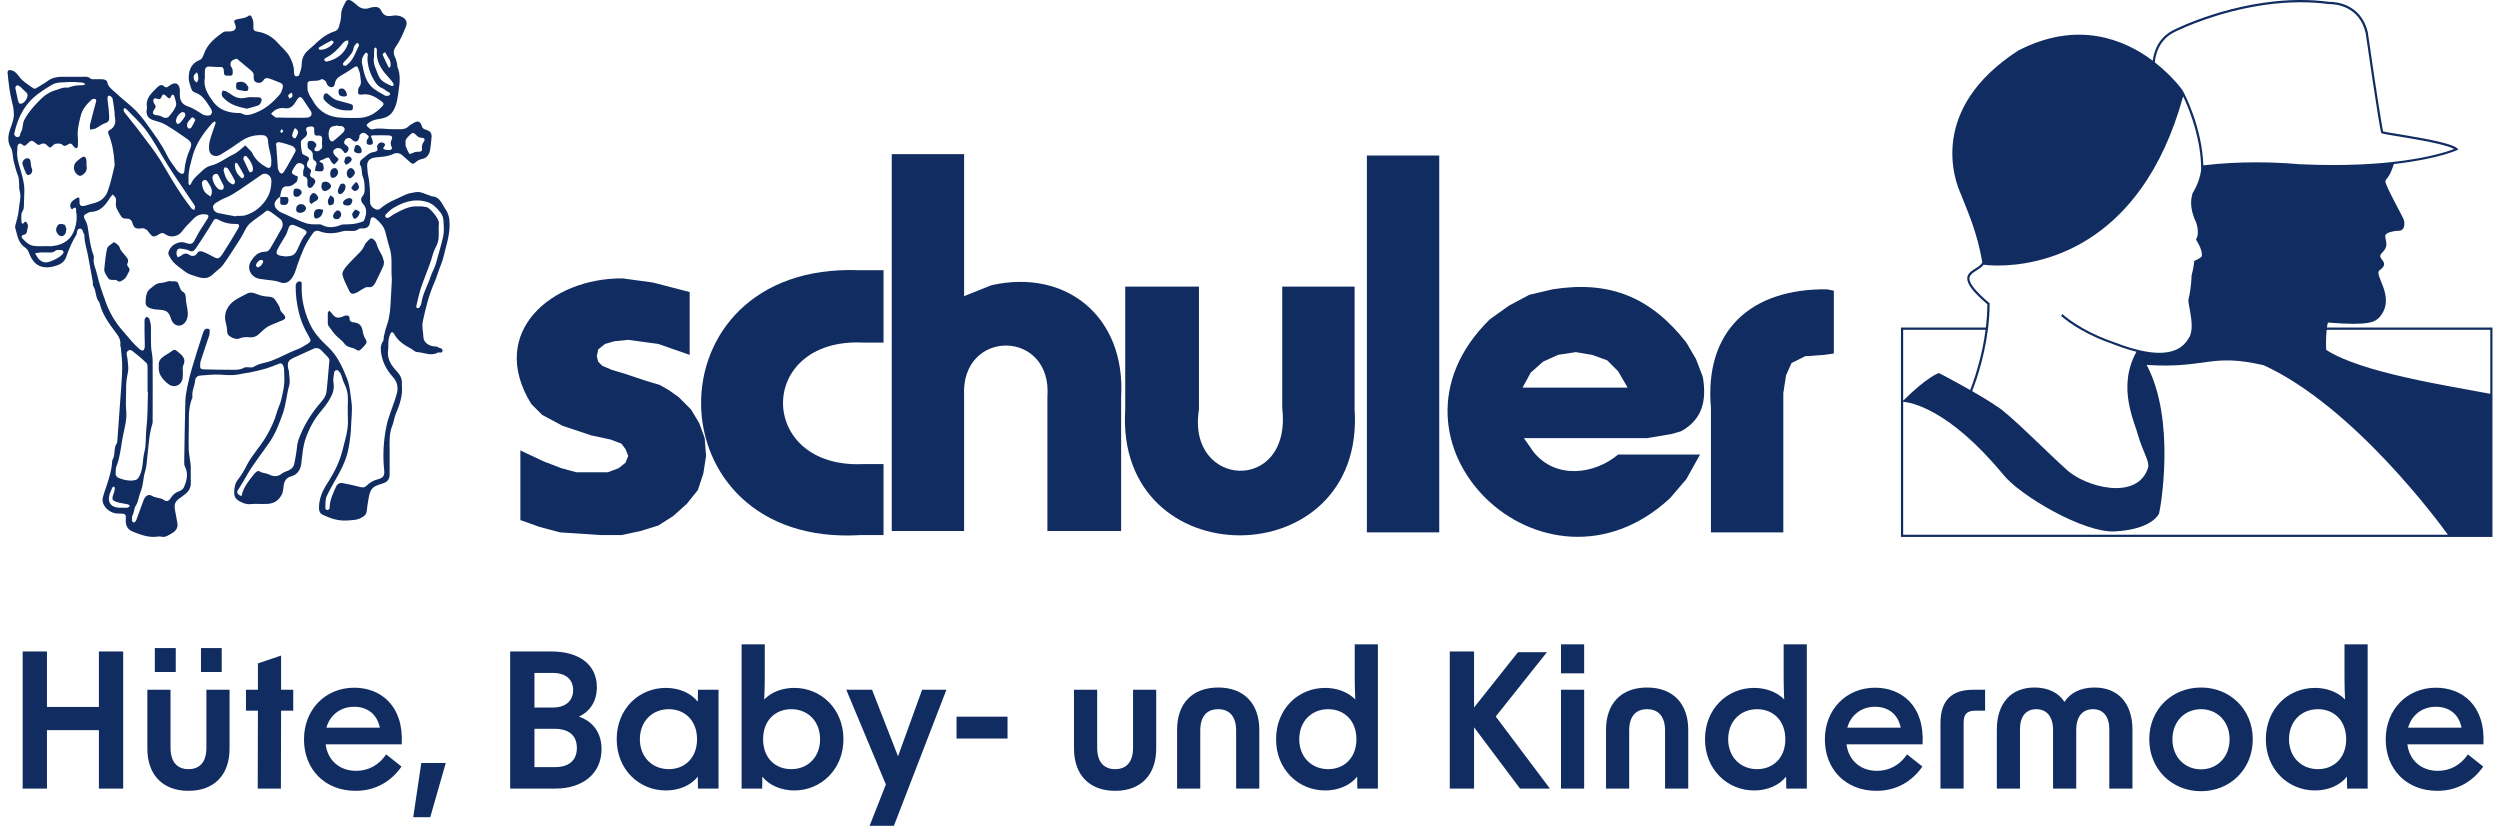
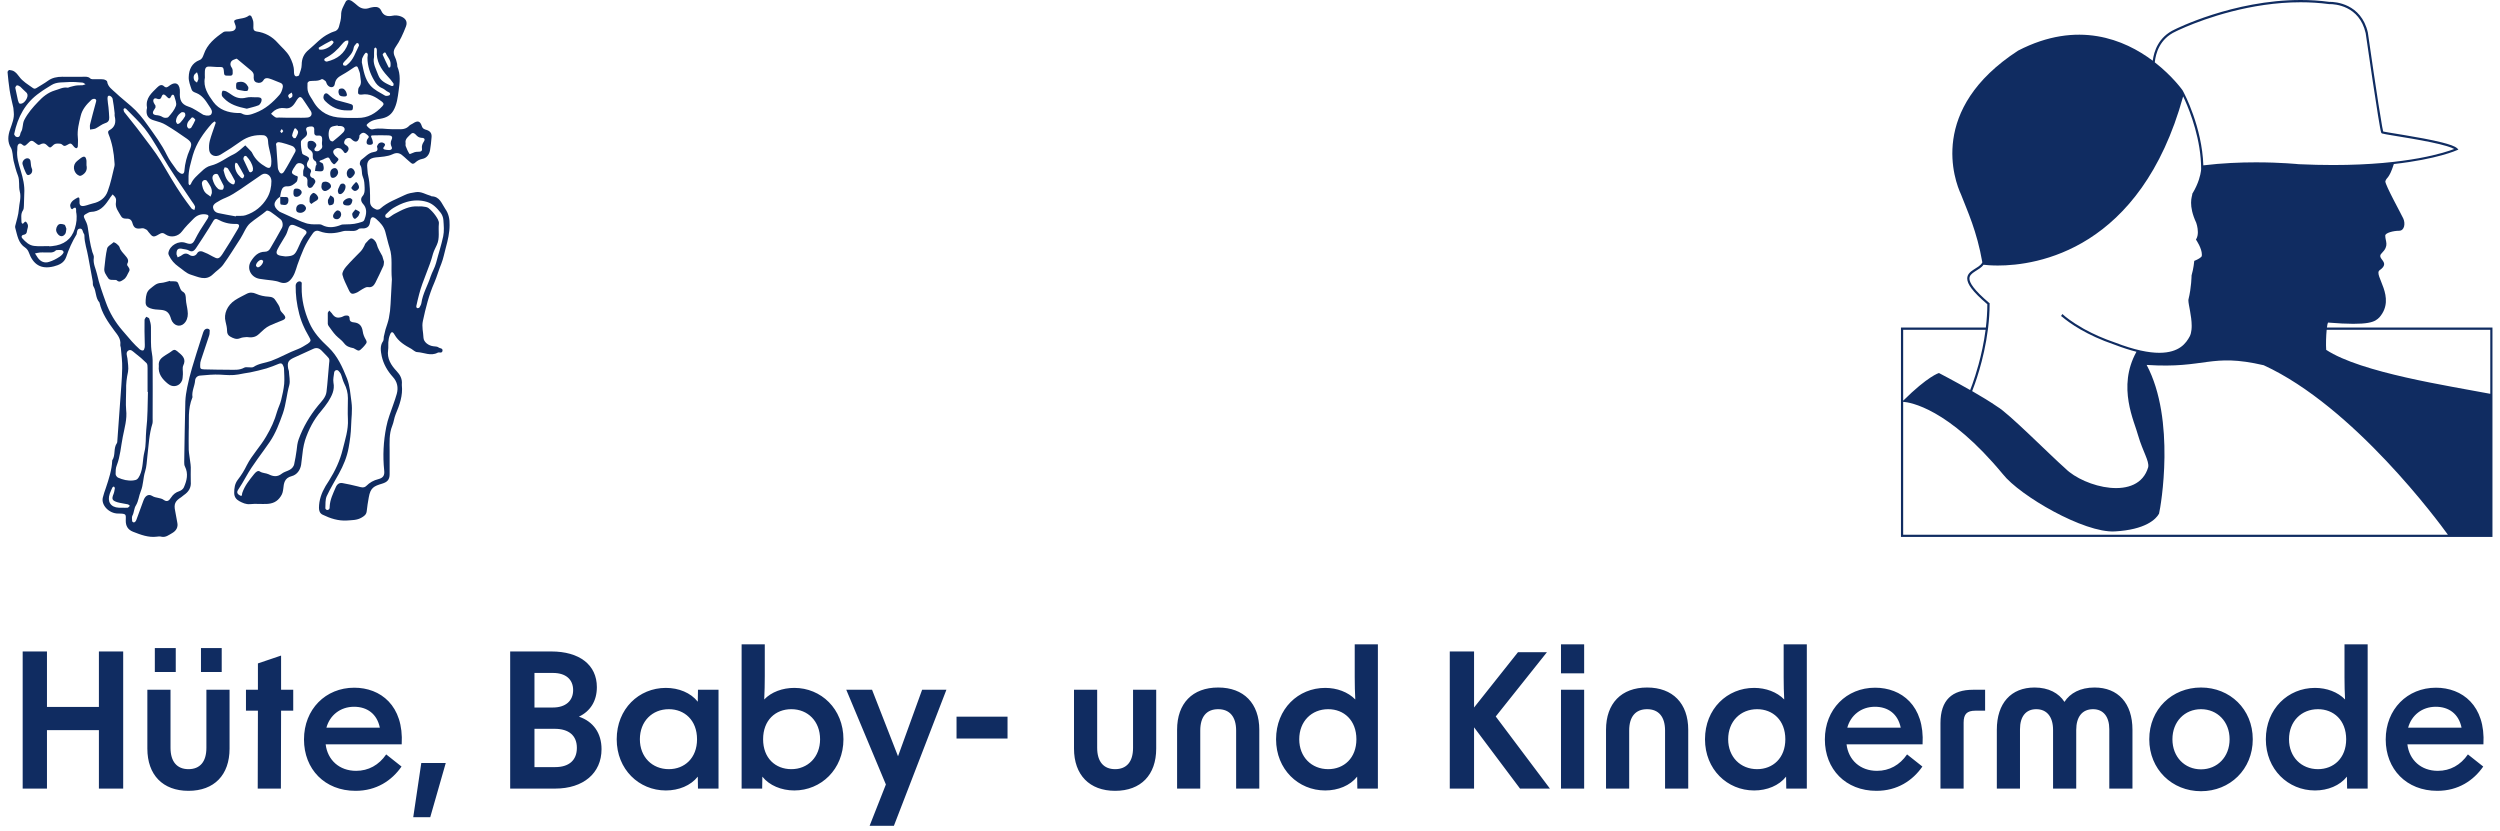
<svg xmlns="http://www.w3.org/2000/svg" width="298" height="99" viewBox="0 0 298 99" fill="none">
  <path d="M22.496 51.401C22.496 52.208 22.473 52.925 22.496 53.619C22.518 54.09 22.63 54.583 22.675 55.053C22.697 55.255 22.742 55.479 22.742 55.703C22.742 56.263 22.72 56.845 22.742 57.405C22.809 58.145 22.473 58.637 21.913 59.018C21.801 59.085 21.712 59.197 21.6 59.265C20.86 59.735 20.703 60.094 20.883 60.922C20.972 61.37 21.04 61.819 21.129 62.267C21.264 62.849 20.995 63.275 20.524 63.544C20.121 63.768 19.74 64.104 19.203 63.969C19.046 63.924 18.866 63.947 18.71 63.969C17.701 64.104 16.783 63.745 15.864 63.387C15.237 63.14 14.991 62.692 14.991 62.087C14.991 61.326 15.148 61.214 14.072 61.214C12.997 61.214 12.034 60.206 12.258 59.309C12.347 58.929 12.482 58.548 12.616 58.167C12.975 57.092 13.333 56.016 13.378 54.874C13.803 54.246 13.49 53.44 13.938 52.813C13.983 52.745 13.983 52.656 13.983 52.589C14.095 51.043 14.207 49.475 14.319 47.929C14.408 46.585 14.543 45.24 14.565 43.896C14.588 43.09 14.476 42.306 14.408 41.499C14.408 41.365 14.319 41.23 14.341 41.096C14.431 40.401 14.005 39.909 13.647 39.438C12.885 38.408 12.146 37.355 11.854 36.055C11.361 35.518 11.496 34.734 11.137 34.129C11.025 33.972 11.093 33.703 11.048 33.502C10.891 32.516 10.667 31.552 10.51 30.589C10.376 29.76 10.062 28.954 10.062 28.08C10.062 27.99 10.04 27.901 9.995 27.856C9.838 27.654 9.883 27.251 9.547 27.251C9.188 27.251 9.188 27.61 9.144 27.856C9.144 27.878 9.144 27.923 9.121 27.946C8.606 28.797 8.203 29.693 7.889 30.634C7.643 31.351 7.015 31.597 6.41 31.754C4.887 32.135 3.946 31.552 3.409 30.029C3.341 29.85 3.184 29.648 3.028 29.536C2.154 28.976 2.064 28.035 1.818 27.162C1.796 27.094 1.796 27.005 1.818 26.915C1.975 26.265 2.199 25.616 2.244 24.966C2.288 24.249 2.557 23.555 2.356 22.815C2.199 22.188 2.378 21.538 2.132 20.911C1.908 20.351 1.773 19.769 1.616 19.164C1.549 18.895 1.549 18.626 1.504 18.357C1.459 18.133 1.437 17.864 1.325 17.663C0.855 16.923 0.944 16.162 1.213 15.4C1.437 14.728 1.728 14.101 1.639 13.361C1.616 13.204 1.616 13.025 1.594 12.868C1.437 12.152 1.258 11.457 1.146 10.74C1.034 10.023 0.967 9.306 0.899 8.59C0.899 8.5 1.056 8.321 1.123 8.343C1.325 8.366 1.549 8.41 1.706 8.522C1.93 8.679 2.109 8.881 2.266 9.105C2.692 9.71 3.341 10.068 3.924 10.494C4.081 10.606 4.193 10.583 4.349 10.494C4.798 10.203 5.268 9.956 5.694 9.643C6.209 9.262 6.791 9.15 7.419 9.15C8.248 9.172 9.099 9.15 9.928 9.15C10.219 9.15 10.51 9.105 10.757 9.351C10.869 9.463 11.115 9.441 11.294 9.441C11.653 9.463 12.011 9.418 12.347 9.463C12.504 9.486 12.773 9.62 12.773 9.732C12.863 10.359 13.378 10.673 13.781 11.054C14.364 11.614 15.013 12.107 15.618 12.645C16.38 13.294 17.007 14.078 17.59 14.907C18.418 16.072 19.27 17.192 19.897 18.492C20.188 19.096 20.614 19.634 20.995 20.172C21.107 20.351 21.264 20.508 21.443 20.62C21.756 20.822 21.958 20.709 21.98 20.351C22.048 19.477 22.272 18.626 22.63 17.82C22.899 17.192 22.854 16.968 22.317 16.565C21.488 15.982 20.636 15.4 19.763 14.885C19.359 14.638 18.889 14.504 18.418 14.37C17.724 14.19 17.41 13.809 17.477 13.115C17.477 13.003 17.545 12.891 17.522 12.801C17.321 11.704 18.082 11.076 18.732 10.427C18.979 10.18 19.27 10.001 19.561 10.292C19.785 10.494 19.942 10.404 20.121 10.27C21.017 9.553 21.488 10.091 21.443 11.009C21.398 11.838 21.555 12.42 22.473 12.712C23.101 12.913 23.638 13.339 24.221 13.675C24.243 13.697 24.265 13.697 24.288 13.697C24.646 13.832 25.072 13.809 25.184 13.608C25.363 13.294 25.206 13.048 25.027 12.779C24.803 12.465 24.624 12.129 24.378 11.838C24.176 11.591 23.93 11.367 23.661 11.211C23.369 11.031 22.944 11.009 22.832 10.651C22.675 10.18 22.473 9.665 22.496 9.194C22.518 8.298 22.854 7.514 23.795 7.156C24.086 7.044 24.176 6.775 24.288 6.484C24.691 5.274 25.632 4.512 26.64 3.818C26.819 3.706 27.111 3.773 27.357 3.751C27.514 3.728 27.693 3.728 27.828 3.661C28.141 3.482 28.186 3.235 27.984 2.787C27.872 2.541 27.872 2.406 28.186 2.317C28.679 2.182 29.239 2.205 29.687 1.846C29.732 1.802 29.933 1.869 29.956 1.936C30.045 2.115 30.135 2.317 30.18 2.518C30.225 2.787 30.202 3.056 30.202 3.325C30.202 3.571 30.314 3.706 30.583 3.751C31.591 3.885 32.443 4.355 33.115 5.117C33.585 5.655 34.167 6.103 34.526 6.753C34.817 7.313 35.041 7.85 35.041 8.5C35.041 8.634 35.041 8.769 35.086 8.903C35.108 8.993 35.221 9.105 35.31 9.105C35.422 9.105 35.624 9.038 35.646 8.97C35.781 8.567 35.96 8.142 35.96 7.738C35.96 6.977 36.229 6.394 36.811 5.924C37.595 5.274 38.267 4.467 39.208 4.019C39.387 3.93 39.589 3.818 39.768 3.773C40.104 3.706 40.306 3.504 40.395 3.213C40.53 2.742 40.664 2.272 40.664 1.802C40.642 1.174 40.956 0.726 41.202 0.211C41.336 -0.058 41.672 -0.058 41.964 0.144C42.21 0.323 42.434 0.502 42.658 0.704C43.084 1.062 43.577 1.129 44.092 0.928C44.249 0.883 44.406 0.861 44.562 0.838C44.943 0.793 45.257 0.883 45.436 1.264C45.705 1.891 46.198 2.003 46.825 1.869C47.116 1.802 47.497 1.846 47.788 1.958C48.304 2.16 48.617 2.541 48.393 3.146C48.057 4.019 47.676 4.871 47.139 5.632C46.825 6.103 46.915 6.461 47.116 6.887C47.228 7.111 47.273 7.38 47.34 7.626C47.363 7.738 47.34 7.85 47.363 7.94C47.766 8.881 47.654 9.867 47.52 10.807C47.408 11.614 47.318 12.443 46.892 13.182C46.534 13.787 46.019 14.033 45.391 14.146C44.831 14.235 44.294 14.325 43.846 14.728C43.689 14.862 43.644 14.93 43.801 15.086C44.002 15.288 44.182 15.49 44.495 15.4C45.234 15.221 45.996 15.4 46.736 15.4C46.959 15.4 47.161 15.4 47.385 15.4C47.9 15.422 48.393 15.422 48.797 14.974C48.909 14.862 49.065 14.818 49.2 14.728C49.76 14.347 50.074 14.392 50.275 15.019C50.387 15.378 50.634 15.422 50.858 15.49C51.328 15.646 51.485 15.938 51.44 16.386C51.395 16.901 51.35 17.416 51.261 17.909C51.171 18.424 50.858 18.85 50.342 18.94C50.006 19.007 49.76 19.141 49.513 19.365C49.334 19.544 49.155 19.589 48.953 19.388C48.684 19.141 48.416 18.94 48.169 18.693C47.744 18.29 47.385 18.088 46.758 18.402C46.175 18.671 45.459 18.693 44.809 18.76C44.025 18.85 43.689 19.209 43.778 19.97C43.823 20.284 43.801 20.62 43.89 20.933C44.114 21.964 44.114 23.017 44.114 24.07C44.114 24.54 44.45 24.809 44.831 24.966C44.966 25.033 45.234 24.966 45.346 24.854C46.198 24.092 47.251 23.734 48.259 23.241C48.662 23.039 49.11 22.972 49.558 22.905C50.208 22.793 50.768 23.196 51.373 23.353C51.395 23.353 51.418 23.398 51.44 23.398C52.426 23.42 52.65 24.271 53.075 24.899C53.479 25.459 53.613 26.131 53.591 26.825C53.591 27.744 53.389 28.618 53.143 29.514C52.964 30.163 52.851 30.813 52.605 31.44C52.291 32.18 52.09 32.964 51.776 33.681C51.126 35.159 50.746 36.683 50.41 38.251C50.253 38.968 50.454 39.573 50.477 40.245C50.499 40.782 51.082 41.208 51.664 41.275C51.866 41.298 52.135 41.298 52.269 41.41C52.426 41.544 52.829 41.477 52.739 41.858C52.65 42.149 52.359 41.947 52.179 42.037C51.35 42.485 50.544 42.014 49.737 41.97C49.491 41.97 49.267 41.723 49.043 41.589C48.259 41.163 47.497 40.715 47.027 39.886C46.803 39.483 46.623 39.505 46.467 39.953C46.355 40.222 46.31 40.514 46.287 40.805C46.265 41.096 46.31 41.41 46.265 41.701C46.108 42.754 46.623 43.538 47.273 44.232C47.699 44.68 47.968 45.173 47.9 45.823C47.9 45.845 47.9 45.868 47.9 45.913C48.035 47.145 47.632 48.265 47.161 49.385C46.982 49.811 46.937 50.326 46.758 50.752C46.355 51.737 46.444 52.768 46.444 53.776C46.444 54.694 46.444 55.613 46.444 56.532C46.444 57.181 46.153 57.472 45.548 57.652C44.585 57.943 44.159 58.122 43.958 59.287C43.846 59.847 43.778 60.407 43.711 60.945C43.666 61.348 43.398 61.527 43.084 61.707C42.546 62.02 41.941 61.998 41.359 62.043C40.328 62.11 39.365 61.796 38.447 61.348C38.133 61.191 38.021 60.9 38.021 60.542C38.021 59.601 38.334 58.749 38.805 57.943C38.939 57.719 39.096 57.495 39.231 57.271C39.947 56.128 40.53 54.896 40.844 53.597C41.135 52.409 41.538 51.245 41.471 49.968C41.426 49.139 41.471 48.287 41.471 47.458C41.471 46.831 41.314 46.249 41.023 45.689C40.844 45.33 40.776 44.927 40.62 44.568C40.552 44.434 40.44 44.3 40.328 44.188C40.149 44.031 39.88 44.143 39.835 44.389C39.791 44.792 39.679 45.218 39.746 45.599C39.925 46.495 39.544 47.19 39.118 47.884C38.872 48.265 38.581 48.623 38.29 48.982C37.394 50.012 36.789 51.2 36.363 52.477C36.251 52.835 36.184 53.194 36.117 53.574C36.027 54.179 35.982 54.806 35.892 55.411C35.781 56.061 35.377 56.599 34.772 56.755C33.899 56.98 33.831 57.607 33.764 58.279C33.719 58.593 33.675 58.861 33.473 59.153C33.047 59.825 32.465 60.049 31.748 60.071C31.098 60.093 30.449 60.026 29.799 60.094C29.306 60.138 28.903 59.937 28.522 59.735C28.164 59.533 27.917 59.242 27.917 58.749C27.917 58.167 27.984 57.652 28.365 57.159C28.768 56.644 29.127 56.061 29.418 55.456C30.045 54.224 31.031 53.238 31.726 52.029C32.286 51.088 32.734 50.124 33.025 49.071C33.159 48.601 33.406 48.153 33.518 47.66C33.675 47.033 33.809 46.406 33.876 45.756C33.921 45.173 33.876 44.568 33.854 43.964C33.854 43.807 33.787 43.65 33.719 43.516C33.63 43.314 33.473 43.269 33.249 43.359C32.756 43.56 32.263 43.762 31.748 43.919C31.121 44.098 30.471 44.255 29.821 44.389C29.351 44.479 28.881 44.524 28.41 44.636C27.693 44.77 26.976 44.703 26.259 44.658C25.453 44.613 24.646 44.703 23.84 44.77C23.526 44.792 23.28 45.039 23.257 45.352C23.213 46.025 22.832 46.63 22.944 47.346C22.339 48.803 22.563 50.169 22.496 51.401ZM33.383 23.443C32.532 24.047 32.51 24.63 33.294 25.212C33.428 25.302 33.585 25.347 33.719 25.414C34.369 25.705 35.041 26.019 35.691 26.31C35.87 26.4 36.072 26.467 36.273 26.534C36.811 26.758 37.371 26.758 37.931 26.736C38.088 26.736 38.267 26.736 38.402 26.825C39.074 27.184 39.746 27.117 40.418 26.893C40.575 26.848 40.709 26.758 40.866 26.758C41.471 26.736 42.076 26.758 42.703 26.579C43.353 26.377 43.375 26.467 43.554 25.84C43.711 25.28 43.689 24.764 43.285 24.316C42.994 24.003 42.972 23.644 43.218 23.375C43.487 23.062 43.465 22.748 43.465 22.39C43.442 21.942 43.442 21.494 43.241 21.046C43.061 20.62 43.218 20.082 42.927 19.657C42.837 19.544 42.927 19.164 43.039 19.074C43.51 18.738 43.913 18.223 44.495 18.133C44.966 18.066 45.078 17.931 44.943 17.506C44.921 17.416 45.011 17.304 45.055 17.215C45.19 16.991 45.503 16.901 45.75 17.058C45.996 17.192 45.884 17.372 45.75 17.528C45.615 17.685 45.705 17.775 45.839 17.82C46.019 17.864 46.22 17.887 46.399 17.887C46.646 17.887 46.78 17.73 46.691 17.528C46.534 17.215 46.534 16.946 46.691 16.61C46.825 16.319 46.691 16.162 46.355 16.139C45.705 16.117 45.055 16.117 44.406 16.139C44.249 16.139 44.182 16.206 44.271 16.386C44.361 16.565 44.428 16.767 44.45 16.968C44.473 17.17 44.338 17.237 44.159 17.259C43.711 17.282 43.621 17.103 43.756 16.655C43.801 16.498 44.137 16.363 43.823 16.117C43.621 15.96 43.465 15.758 43.196 15.848C43.061 15.893 42.949 16.005 42.86 16.117C42.815 16.184 42.86 16.341 42.815 16.43C42.658 16.946 42.367 17.013 41.964 16.655C41.897 16.61 41.852 16.52 41.785 16.498C41.56 16.386 41.202 16.475 41.09 16.744C41 16.923 40.956 17.125 41.224 17.282C41.605 17.506 41.65 17.797 41.381 18.111C41.045 18.492 40.978 17.976 40.776 17.864C40.709 17.82 40.664 17.707 40.597 17.707C40.463 17.663 40.283 17.618 40.149 17.663C39.634 17.864 39.589 18.156 39.97 18.581C40.015 18.648 40.104 18.693 40.149 18.738C40.239 18.85 40.44 18.94 40.283 19.141C40.149 19.298 40.015 19.5 39.835 19.589C39.791 19.612 39.544 19.388 39.455 19.231C39.186 18.693 39.186 18.693 38.693 18.917C38.603 18.962 38.514 19.029 38.402 19.052C38.021 19.164 37.931 19.253 38.402 19.433C38.514 19.477 38.559 19.724 38.581 19.903C38.603 20.105 38.603 20.373 38.312 20.418C38.066 20.441 37.797 20.396 37.55 20.373C37.573 20.172 37.595 19.97 37.64 19.769C37.64 19.724 37.73 19.679 37.73 19.634C37.707 19.5 37.707 19.276 37.618 19.231C37.326 19.074 37.259 18.85 37.282 18.559C37.326 18.245 37.192 18.021 36.946 17.864C36.587 17.64 36.654 17.327 36.677 17.013C36.677 16.946 36.789 16.811 36.856 16.811C37.125 16.744 37.394 16.789 37.595 17.035C37.774 17.237 37.73 17.416 37.573 17.596C37.438 17.73 37.438 17.931 37.595 17.999C37.707 18.044 37.931 18.044 38.021 17.976C38.222 17.82 38.469 17.685 38.402 17.349C38.357 17.147 38.379 16.923 38.402 16.699C38.424 16.341 38.334 16.117 37.909 16.162C37.618 16.206 37.438 16.072 37.461 15.758C37.461 15.646 37.438 15.534 37.461 15.445C37.461 15.086 37.259 15.042 36.901 15.086C36.542 15.131 36.408 15.288 36.542 15.624C36.677 15.982 36.565 16.184 36.318 16.386C36.139 16.543 35.87 16.722 35.87 16.923C35.848 17.372 35.915 17.842 36.027 18.29C36.072 18.424 36.363 18.514 36.542 18.604C36.789 18.738 36.946 18.85 36.744 19.164C36.52 19.5 36.475 19.881 36.946 20.127C37.035 20.172 37.102 20.373 37.08 20.441C36.901 20.822 36.878 21.113 37.371 21.247C37.394 21.247 37.394 21.292 37.416 21.314C37.595 21.471 37.662 21.65 37.505 21.874C37.326 22.098 37.237 22.457 36.856 22.39C36.766 22.367 36.677 22.21 36.654 22.121C36.565 21.718 36.878 21.18 36.206 21.001C36.161 21.001 36.139 20.866 36.139 20.777C36.139 20.553 36.117 20.329 36.206 20.149C36.363 19.813 36.206 19.612 35.96 19.5C35.713 19.388 35.422 19.41 35.243 19.701C35.153 19.836 35.064 19.97 34.974 20.105C34.705 20.553 34.728 20.687 35.176 20.911C35.31 20.978 35.534 20.956 35.489 21.18C35.467 21.359 35.444 21.583 35.333 21.695C35.041 21.964 34.705 22.233 34.257 22.21C33.854 22.188 33.652 22.367 33.54 22.726C33.451 22.995 33.428 23.286 33.361 23.577L33.383 23.443ZM46.713 33.3C46.579 31.911 46.825 30.724 46.444 29.559C46.243 28.931 46.108 28.282 45.929 27.632C45.75 26.982 45.346 26.557 44.876 26.131C44.428 25.728 44.182 25.84 44.114 26.445C44.047 26.937 43.846 27.162 43.375 27.229C43.173 27.251 42.882 27.184 42.748 27.296C42.389 27.61 41.986 27.52 41.583 27.52C41.336 27.52 41.09 27.497 40.866 27.565C39.947 27.834 39.029 27.923 38.088 27.565C37.752 27.43 37.483 27.52 37.259 27.856C36.856 28.416 36.497 28.998 36.206 29.648C35.937 30.298 35.669 30.925 35.444 31.597C35.243 32.224 35.086 32.874 34.593 33.389C34.212 33.793 33.764 33.793 33.339 33.636C33.07 33.524 32.779 33.479 32.487 33.434C31.972 33.367 31.434 33.322 30.919 33.233C29.911 33.053 29.373 32.001 29.911 31.149C30.292 30.544 30.762 30.007 31.569 30.007C31.882 30.007 32.084 29.85 32.218 29.603C32.689 28.797 33.159 27.99 33.608 27.162C33.787 26.825 33.675 26.31 33.428 26.131C33.047 25.84 32.666 25.526 32.263 25.257C32.129 25.168 31.838 25.056 31.77 25.123C31.143 25.66 30.426 26.086 29.821 26.601C29.306 27.049 29.06 27.811 28.657 28.438C27.984 29.469 27.335 30.544 26.618 31.53C26.304 31.978 25.789 32.292 25.386 32.695C24.512 33.546 23.593 32.986 22.742 32.74C22.204 32.583 21.756 32.112 21.264 31.776C20.793 31.44 20.412 31.015 20.166 30.5C20.099 30.387 20.054 30.253 20.076 30.119C20.233 29.245 21.308 28.64 22.137 28.954C22.765 29.178 22.988 29.088 23.257 28.528C23.437 28.17 23.638 27.811 23.84 27.475C24.131 26.982 24.467 26.534 24.758 26.041C24.938 25.728 24.848 25.593 24.512 25.549C23.952 25.481 23.481 25.66 23.101 26.041C22.608 26.534 22.092 27.049 21.689 27.587C21.264 28.17 20.39 28.394 19.74 27.946C19.471 27.744 19.27 27.721 18.956 27.923C18.284 28.326 18.194 28.282 17.701 27.654C17.612 27.542 17.545 27.408 17.433 27.363C17.276 27.273 17.097 27.184 16.94 27.206C16.268 27.318 15.976 27.229 15.797 26.624C15.685 26.198 15.461 26.041 15.058 26.064C14.789 26.064 14.565 26.019 14.431 25.773C14.139 25.235 13.691 24.764 13.826 24.07C13.848 23.913 13.848 23.734 13.781 23.599C13.714 23.443 13.557 23.308 13.423 23.174C13.333 23.308 13.221 23.42 13.131 23.555C13.064 23.667 12.997 23.779 12.907 23.891C12.414 24.63 11.832 25.235 10.846 25.257C10.622 25.257 10.398 25.436 10.174 25.549C9.973 25.66 9.95 25.795 10.062 26.019C10.241 26.377 10.421 26.736 10.465 27.117C10.6 28.102 10.734 29.088 11.003 30.029C11.07 30.253 11.227 30.5 11.182 30.724C11.07 31.44 11.429 32.045 11.563 32.673C11.81 33.815 12.213 34.913 12.616 36.033C13.064 37.288 13.736 38.408 14.61 39.416C14.991 39.841 15.349 40.289 15.73 40.715C16.021 41.029 16.312 41.342 16.649 41.634C16.761 41.723 16.94 41.813 17.074 41.768C17.164 41.746 17.231 41.522 17.253 41.387C17.276 41.208 17.253 41.006 17.253 40.827C17.231 39.931 17.209 39.035 17.231 38.139C17.231 38.004 17.366 37.892 17.433 37.758C17.567 37.825 17.769 37.892 17.791 37.982C17.903 38.318 17.993 38.654 17.993 38.99C18.015 39.774 17.97 40.558 18.015 41.342C18.038 41.88 18.194 42.395 18.194 42.933C18.217 45.24 18.194 47.526 18.194 49.833C18.194 50.057 18.217 50.281 18.172 50.483C17.769 51.76 17.724 53.081 17.567 54.381C17.5 54.986 17.477 55.635 17.298 56.196C17.052 56.957 17.097 57.786 16.783 58.548C16.559 59.085 16.514 59.713 16.223 60.206C15.954 60.609 15.999 61.079 15.775 61.483C15.685 61.639 15.752 61.908 15.752 62.11C15.752 62.177 15.842 62.244 15.909 62.267C15.976 62.289 16.066 62.244 16.111 62.199C16.178 62.132 16.245 62.02 16.268 61.931C16.537 61.169 16.828 60.43 17.097 59.668C17.298 59.108 17.679 58.839 18.127 59.108C18.575 59.399 19.113 59.287 19.538 59.601C19.897 59.847 20.143 59.713 20.39 59.309C20.636 58.929 20.95 58.682 21.375 58.548C21.577 58.481 21.824 58.301 21.913 58.1C22.272 57.293 22.473 56.464 22.048 55.613C21.958 55.456 21.958 55.255 21.958 55.053C22.003 52.656 22.025 50.236 22.092 47.839C22.115 47.279 22.204 46.719 22.317 46.159C22.473 45.375 22.675 44.591 22.899 43.829C23.235 42.687 23.593 41.566 23.952 40.446C24.041 40.178 24.131 39.909 24.221 39.617C24.31 39.304 24.557 39.124 24.803 39.192C25.117 39.281 24.96 39.528 24.982 39.729C24.982 39.819 24.96 39.886 24.938 39.976C24.602 40.962 24.288 41.947 23.952 42.933C23.885 43.112 23.862 43.291 23.862 43.493C23.84 43.964 23.907 44.008 24.355 44.031C25.363 44.053 26.349 44.076 27.357 44.076C27.94 44.076 28.544 44.143 29.105 43.829C29.239 43.739 29.485 43.784 29.665 43.784C29.844 43.784 30.09 43.829 30.225 43.739C30.852 43.314 31.614 43.269 32.308 43.023C33.406 42.619 34.414 42.014 35.512 41.611C35.937 41.454 36.318 41.186 36.699 40.962C36.834 40.872 36.99 40.737 37.013 40.603C37.035 40.491 36.923 40.312 36.856 40.178C36.677 39.819 36.453 39.483 36.296 39.124C35.758 38.027 35.489 36.862 35.333 35.675C35.265 35.137 35.243 34.599 35.243 34.062C35.243 33.748 35.512 33.502 35.758 33.546C36.072 33.614 35.937 33.882 35.96 34.084C35.96 34.129 35.96 34.196 35.96 34.241C35.937 35.697 36.273 37.086 36.856 38.43C37.371 39.64 38.222 40.536 39.163 41.41C40.239 42.44 40.821 43.762 41.359 45.106C41.717 46.025 41.762 46.965 41.897 47.929C42.031 48.915 41.874 49.833 41.852 50.774C41.829 51.648 41.717 52.477 41.56 53.35C41.359 54.493 40.933 55.479 40.395 56.464C39.903 57.36 39.365 58.234 38.939 59.153C38.76 59.578 38.805 60.094 38.782 60.586C38.782 60.654 38.895 60.788 38.984 60.788C39.074 60.81 39.208 60.743 39.253 60.654C39.298 60.586 39.298 60.452 39.298 60.362C39.343 59.533 39.701 58.839 40.015 58.1C40.172 57.719 40.44 57.517 40.821 57.584C41.448 57.697 42.053 57.831 42.681 57.988C43.017 58.077 43.375 58.212 43.666 57.92C44.07 57.517 44.54 57.248 45.1 57.114C45.705 56.957 45.862 56.644 45.795 56.061C45.615 54.336 45.705 52.611 46.041 50.908C46.131 50.438 46.265 49.968 46.422 49.519C46.713 48.646 47.049 47.817 47.296 46.943C47.497 46.204 47.363 45.509 46.825 44.927C46.175 44.21 45.705 43.381 45.503 42.463C45.391 41.903 45.257 41.23 45.66 40.67C45.75 40.536 45.727 40.312 45.75 40.133C45.817 39.841 45.884 39.573 45.951 39.281C46.086 38.833 46.265 38.385 46.355 37.915C46.467 37.355 46.534 36.795 46.556 36.235C46.623 35.204 46.668 34.129 46.713 33.3ZM5.828 29.334V29.357C5.962 29.357 6.097 29.357 6.231 29.334C7.575 29.2 8.516 28.55 8.92 27.251C9.121 26.601 9.211 25.929 9.076 25.257C9.054 25.1 9.188 24.428 8.606 24.944C8.584 24.944 8.472 24.876 8.449 24.832C8.404 24.697 8.337 24.518 8.382 24.384C8.516 23.936 8.92 23.734 9.3 23.532C9.323 23.51 9.457 23.577 9.457 23.622C9.48 23.756 9.48 23.891 9.48 24.025C9.435 24.54 9.704 24.63 10.152 24.518C10.465 24.451 10.757 24.316 11.07 24.249C11.922 24.07 12.571 23.577 12.84 22.793C13.198 21.83 13.4 20.799 13.647 19.791C13.669 19.657 13.669 19.522 13.647 19.388C13.579 18.2 13.378 17.058 12.93 15.96C12.863 15.781 12.863 15.624 13.019 15.534C13.736 15.154 13.848 14.571 13.669 13.832C13.647 13.72 13.669 13.608 13.669 13.518C13.602 12.936 13.535 12.353 13.423 11.771C13.4 11.636 13.198 11.435 13.064 11.412C12.795 11.367 12.818 11.636 12.818 11.816C12.84 12.129 12.885 12.465 12.93 12.779C12.975 13.182 12.997 13.585 13.019 13.989C13.042 14.347 12.907 14.571 12.527 14.683C12.123 14.818 11.787 15.109 11.406 15.31C11.205 15.4 10.958 15.4 10.734 15.445C10.734 15.243 10.689 15.019 10.734 14.84C10.936 13.989 11.182 13.137 11.406 12.286C11.451 12.107 11.563 11.883 11.317 11.793C11.205 11.748 10.981 11.816 10.891 11.905C10.309 12.443 9.793 13.048 9.614 13.832C9.412 14.661 9.188 15.512 9.278 16.386C9.323 16.744 9.278 17.08 9.278 17.439C9.278 17.528 9.188 17.663 9.121 17.663C9.054 17.685 8.92 17.596 8.852 17.528C8.449 17.035 8.449 17.013 7.956 17.304C7.755 17.416 7.62 17.439 7.463 17.282C7.374 17.192 7.239 17.125 7.105 17.125C6.814 17.103 6.545 17.08 6.298 17.349C5.962 17.685 5.94 17.64 5.537 17.259C5.29 17.035 5.044 17.08 4.798 17.215C4.618 17.327 4.506 17.259 4.372 17.147C3.767 16.655 3.745 16.655 3.207 17.192C2.983 17.416 2.871 17.439 2.624 17.215C2.4 17.013 2.154 17.125 2.087 17.416C2.064 17.551 2.064 17.685 2.064 17.82C1.952 18.693 2.221 19.522 2.468 20.329C2.736 21.225 2.96 22.121 2.893 23.084C2.871 23.577 2.871 24.07 2.848 24.54C2.848 24.72 2.826 24.944 2.736 25.078C2.445 25.504 2.557 25.974 2.557 26.422C2.557 26.601 2.669 26.781 2.848 26.557C3.072 26.288 3.14 26.467 3.252 26.646C3.453 26.982 3.229 27.273 3.207 27.587C3.184 27.834 3.05 27.946 2.804 27.99C2.557 28.035 2.512 28.259 2.669 28.416C3.05 28.842 3.476 29.245 4.058 29.312C4.573 29.379 5.201 29.334 5.828 29.334ZM39.231 43.314C39.298 42.821 39.298 42.799 38.962 42.44C38.76 42.216 38.559 42.014 38.334 41.791C38.021 41.477 37.707 41.41 37.326 41.589C36.565 41.947 35.781 42.283 35.019 42.642C34.347 42.955 34.235 43.202 34.347 43.919C34.369 44.031 34.414 44.12 34.436 44.232C34.459 44.792 34.616 45.397 34.481 45.913C34.167 47.01 34.1 48.175 33.719 49.273C33.294 50.46 32.868 51.625 32.151 52.678C31.21 54.067 30.135 55.367 29.328 56.823C29.037 57.36 28.701 57.898 28.365 58.413C28.141 58.772 28.41 58.951 28.612 59.063C28.925 59.22 28.813 58.884 28.881 58.749C29.172 57.898 29.732 57.204 30.292 56.509C30.471 56.285 30.74 56.039 30.964 56.196C31.3 56.419 31.681 56.375 32.017 56.532C32.554 56.8 33.047 56.89 33.585 56.464C34.011 56.128 34.683 56.128 34.974 55.568C35.019 55.501 35.041 55.434 35.064 55.344C35.176 54.784 35.288 54.246 35.355 53.686C35.4 53.238 35.444 52.813 35.601 52.365C36.139 50.886 36.923 49.564 37.909 48.355C38.312 47.862 38.827 47.391 38.917 46.719C39.051 45.621 39.118 44.479 39.231 43.314ZM17.634 46.719C17.612 46.719 17.59 46.719 17.59 46.719C17.59 45.778 17.59 44.815 17.59 43.874C17.59 43.672 17.59 43.381 17.455 43.269C17.029 42.843 16.581 42.463 16.111 42.104C15.887 41.947 15.596 41.544 15.26 41.813C14.968 42.037 15.148 42.418 15.192 42.731C15.237 43.269 15.349 43.829 15.26 44.322C15.103 45.039 15.013 45.756 15.036 46.495C15.036 47.279 14.968 48.086 15.036 48.847C15.17 49.968 14.834 51.043 14.632 52.096C14.408 53.216 14.341 54.381 13.915 55.479C13.781 55.792 13.781 56.173 13.781 56.509C13.781 56.666 13.938 56.867 14.072 56.935C14.632 57.181 15.237 57.338 15.864 57.271C16.335 57.226 16.447 57.092 16.671 56.644C17.074 55.77 16.985 54.806 17.209 53.888C17.433 53.059 17.343 52.141 17.433 51.245C17.612 49.743 17.59 48.22 17.634 46.719ZM24.422 9.262C24.198 10.382 24.803 11.3 25.43 12.152C26.125 13.092 27.178 13.429 28.32 13.473C28.477 13.473 28.657 13.451 28.791 13.518C29.373 13.854 29.866 13.675 30.449 13.451C31.636 13.003 32.51 12.219 33.316 11.3C33.518 11.076 33.63 10.74 33.697 10.449C33.764 10.203 33.697 9.979 33.406 9.867C32.958 9.71 32.532 9.486 32.062 9.351C31.838 9.284 31.569 9.284 31.412 9.553C31.21 9.889 30.874 9.934 30.561 9.822C30.225 9.687 30.225 9.351 30.247 9.06C30.27 8.791 30.157 8.612 29.956 8.433C29.418 7.985 28.881 7.537 28.343 7.089C28.298 7.044 28.208 6.977 28.164 6.999C27.94 7.089 27.671 7.156 27.559 7.335C27.424 7.537 27.424 7.805 27.626 8.074C27.76 8.231 27.738 8.522 27.738 8.746C27.715 9.105 27.402 9.015 27.178 9.015C26.976 9.015 26.73 9.06 26.707 8.724C26.685 8.5 26.685 8.164 26.551 8.052C26.394 7.94 26.08 8.007 25.834 7.985C25.587 7.962 25.341 7.962 25.117 7.94C24.624 7.895 24.467 8.007 24.422 8.455C24.4 8.702 24.422 8.948 24.422 9.262ZM41.583 14.056C41.941 14.056 42.277 14.056 42.636 14.056C43.846 14.078 44.786 13.518 45.571 12.667C45.795 12.443 45.75 12.286 45.481 12.084C44.786 11.569 44.047 11.099 43.106 11.278C43.061 11.278 42.994 11.278 42.949 11.278C42.748 11.278 42.658 11.166 42.681 10.964C42.703 10.785 42.681 10.539 42.793 10.404C43.196 9.934 42.949 9.418 42.927 8.926C42.927 8.657 42.77 8.41 42.703 8.164C42.613 7.85 42.457 7.873 42.233 8.007C41.762 8.321 41.314 8.634 40.821 8.903C40.351 9.172 39.992 9.396 39.903 10.023C39.835 10.494 39.298 10.516 39.007 10.091C38.917 9.956 38.895 9.777 38.805 9.665C38.67 9.553 38.424 9.374 38.334 9.441C37.886 9.71 37.394 9.598 36.923 9.665C36.811 9.687 36.654 9.822 36.654 9.911C36.654 10.292 36.609 10.673 36.744 11.009C36.878 11.412 37.169 11.748 37.371 12.129C38.133 13.429 39.32 13.989 40.776 14.033C41.045 14.056 41.314 14.056 41.583 14.056ZM22.473 21.404C22.473 21.449 22.473 21.65 22.473 21.874C22.473 21.942 22.541 22.009 22.563 22.076C22.63 22.031 22.72 22.009 22.742 21.964C22.989 21.314 23.549 20.889 24.041 20.418C24.333 20.127 24.714 19.836 25.117 19.746C26.147 19.5 26.954 18.805 27.872 18.38C28.141 18.245 28.365 18.066 28.589 17.887C28.813 17.707 29.015 17.506 29.239 17.327C29.463 17.551 29.687 17.797 29.911 18.021C29.978 18.088 30.045 18.178 30.09 18.29C30.449 19.029 31.031 19.522 31.703 19.903C32.106 20.127 32.286 20.015 32.331 19.567C32.443 18.604 31.972 17.73 31.95 16.789C31.95 16.543 31.793 16.139 31.367 16.117C30.404 16.05 29.53 16.274 28.724 16.834C27.94 17.394 27.133 17.931 26.304 18.424C25.699 18.805 25.027 18.536 24.938 17.909C24.893 17.551 24.915 17.147 25.005 16.789C25.184 16.117 25.43 15.49 25.654 14.818C25.677 14.75 25.722 14.661 25.699 14.594C25.699 14.549 25.587 14.459 25.565 14.482C25.453 14.549 25.341 14.638 25.251 14.728C24.265 15.848 23.414 17.035 22.988 18.492C22.765 19.388 22.428 20.261 22.473 21.404ZM28.119 25.795C28.119 25.773 28.119 25.75 28.141 25.728C28.522 25.705 28.925 25.773 29.261 25.66C30.381 25.302 31.255 24.585 31.838 23.599C32.196 22.995 32.353 22.3 32.353 21.583C32.353 20.911 31.703 20.485 31.188 20.822C30.337 21.382 29.53 21.986 28.679 22.547C28.096 22.927 27.514 23.331 26.887 23.577C26.483 23.734 26.125 23.936 25.767 24.16C25.52 24.316 25.341 24.518 25.408 24.809C25.475 25.123 25.699 25.324 25.991 25.392C26.707 25.549 27.402 25.66 28.119 25.795ZM21.04 30.32C21.062 30.387 21.129 30.522 21.174 30.679C21.308 30.611 21.443 30.567 21.555 30.5C21.868 30.276 22.137 30.074 22.585 30.387C22.832 30.567 23.28 30.589 23.504 30.186C23.661 29.917 23.93 29.917 24.131 29.984C24.557 30.141 24.96 30.343 25.341 30.567C25.923 30.88 26.08 30.925 26.506 30.298C27.155 29.312 27.76 28.304 28.365 27.273C28.612 26.848 28.522 26.669 28.052 26.691C27.29 26.713 26.595 26.512 25.946 26.153C25.744 26.041 25.587 26.086 25.453 26.288C25.274 26.579 25.094 26.893 24.915 27.184C24.4 27.99 23.885 28.819 23.347 29.603C23.168 29.85 22.944 30.096 22.541 29.872C22.317 29.738 22.025 29.715 21.779 29.671C21.241 29.536 21.017 29.715 21.04 30.32ZM49.872 24.608C50.006 24.608 50.163 24.585 50.32 24.608C50.566 24.652 50.88 24.652 51.059 24.787C51.373 25.033 51.664 25.347 51.888 25.66C52.09 25.952 52.359 26.333 52.314 26.669C52.224 27.52 52.448 28.394 52.067 29.2C51.91 29.536 51.731 29.872 51.619 30.231C51.194 31.889 50.387 33.412 49.962 35.07C49.849 35.54 49.715 36.011 49.625 36.481C49.603 36.571 49.67 36.727 49.737 36.727C49.805 36.75 49.962 36.705 50.006 36.638C50.096 36.481 50.208 36.302 50.23 36.123C50.387 35.002 50.992 34.017 51.328 32.964C51.507 32.426 51.821 31.933 51.978 31.351C52.247 30.298 52.605 29.245 52.829 28.17C52.964 27.542 52.896 26.87 52.851 26.221C52.829 25.907 52.695 25.571 52.515 25.347C52.09 24.809 51.619 24.294 50.902 24.07C50.096 23.823 49.267 23.846 48.483 24.07C47.923 24.227 47.385 24.495 46.892 24.787C46.556 24.988 46.265 25.28 45.974 25.571C45.907 25.638 45.907 25.84 45.974 25.907C46.041 25.974 46.22 25.997 46.31 25.952C46.579 25.817 46.78 25.616 47.049 25.481C47.945 25.011 48.797 24.518 49.872 24.608ZM14.879 12.891C14.812 12.936 14.722 12.98 14.722 13.003C14.744 13.115 14.744 13.272 14.812 13.361C15.484 14.235 16.201 15.064 16.85 15.96C17.634 17.013 18.463 18.044 19.158 19.164C19.987 20.553 20.771 21.942 21.689 23.286C22.048 23.823 22.451 24.339 22.832 24.854C22.899 24.944 23.056 24.966 23.168 25.033C23.19 24.876 23.302 24.697 23.235 24.585C23.145 24.361 22.989 24.182 22.854 23.98C21.936 22.591 20.972 21.225 20.076 19.813C19.135 18.312 18.329 16.722 17.253 15.333C16.604 14.504 15.82 13.787 15.103 13.048C15.08 12.98 14.968 12.936 14.879 12.891ZM34.033 30.567C34.952 30.522 35.131 30.41 35.489 29.648C35.758 29.066 35.982 28.461 36.408 27.968C36.654 27.699 36.52 27.52 36.296 27.386C35.937 27.206 35.579 27.049 35.198 26.893C34.705 26.691 34.504 26.803 34.347 27.318C34.257 27.587 34.167 27.878 34.011 28.125C33.719 28.64 33.383 29.133 33.115 29.648C32.823 30.186 32.958 30.41 33.54 30.5C33.764 30.544 33.944 30.544 34.033 30.567ZM1.684 16.005C1.728 16.072 1.796 16.251 1.908 16.296C2.087 16.386 2.288 16.363 2.378 16.139C2.423 16.027 2.423 15.87 2.49 15.758C2.781 15.31 2.647 14.795 2.893 14.302C3.319 13.473 3.924 12.779 4.551 12.129C5.089 11.547 5.716 11.031 6.523 10.785C7.038 10.651 7.486 10.359 8.046 10.449C8.136 10.471 8.248 10.382 8.36 10.359C8.651 10.292 8.92 10.203 9.211 10.18C9.412 10.158 9.636 10.18 9.861 10.158C9.973 10.135 10.085 10.068 10.197 10.046C10.062 9.979 9.95 9.844 9.816 9.844C9.3 9.799 8.785 9.755 8.27 9.777C7.553 9.844 6.791 9.732 6.142 10.135C5.671 10.427 5.178 10.718 4.73 11.054C3.028 12.241 2.109 13.921 1.684 16.005ZM34.817 14.033C34.929 14.033 35.041 14.033 35.131 14.033C35.646 14.033 36.161 14.056 36.654 14.011C37.125 13.966 37.282 13.563 37.013 13.182C36.789 12.846 36.565 12.51 36.341 12.174C35.892 11.479 35.758 11.255 35.221 12.174C35.198 12.196 35.198 12.219 35.176 12.241C34.884 12.712 34.504 13.003 33.921 12.891C33.473 12.824 33.07 12.936 32.711 13.182C32.554 13.294 32.443 13.429 32.308 13.563C32.487 13.72 32.644 13.877 32.846 13.989C32.958 14.056 33.115 14.011 33.249 14.011C33.787 14.033 34.302 14.033 34.817 14.033ZM32.935 17.416C33.003 18.268 33.047 19.119 33.115 19.97C33.115 20.105 33.159 20.239 33.227 20.351C33.383 20.732 33.63 20.799 33.854 20.463C34.324 19.724 34.728 18.94 35.153 18.178C35.333 17.887 35.198 17.685 34.974 17.483C34.817 17.349 33.473 16.946 33.249 16.946C32.935 16.946 32.846 17.147 32.935 17.416ZM18.53 12.577C18.53 12.712 18.553 12.779 18.53 12.824C18.463 12.958 18.351 13.092 18.284 13.227C18.149 13.496 18.262 13.675 18.575 13.72C18.866 13.742 19.135 13.787 19.404 13.966C19.561 14.078 19.964 14.078 20.076 13.944C20.435 13.541 20.793 13.115 20.972 12.622C21.084 12.286 20.883 11.86 20.771 11.457C20.703 11.233 20.502 11.233 20.412 11.457C20.255 11.816 20.121 11.771 19.897 11.547C19.852 11.479 19.785 11.435 19.718 11.367C19.516 11.188 19.359 11.255 19.292 11.457C19.18 11.793 19.046 11.905 18.665 11.748C18.351 11.636 18.172 11.905 18.329 12.241C18.396 12.398 18.486 12.51 18.53 12.577ZM43.129 7.425C43.33 8.366 43.465 9.418 44.159 10.203C44.607 10.718 45.279 11.031 45.884 11.39C46.019 11.479 46.422 11.412 46.467 11.3C46.601 11.031 46.265 10.987 46.108 10.875C45.929 10.74 45.772 10.606 45.571 10.516C45.123 10.337 44.831 10.001 44.607 9.598C44.114 8.769 43.801 7.873 43.801 6.887C43.801 6.685 43.958 6.349 43.644 6.282C43.554 6.26 43.33 6.596 43.241 6.82C43.129 6.977 43.151 7.178 43.129 7.425ZM48.349 17.08C48.349 17.237 48.326 17.327 48.349 17.394C48.483 17.73 48.617 18.066 48.819 18.357C48.841 18.402 49.222 18.2 49.446 18.133C49.603 18.088 49.76 18.088 49.917 18.088C50.185 18.088 50.342 17.999 50.297 17.707C50.253 17.394 50.342 17.147 50.522 16.879C50.701 16.61 50.611 16.43 50.253 16.43C49.939 16.408 49.76 16.274 49.581 16.072C49.446 15.915 49.222 15.758 49.021 15.938C48.684 16.274 48.236 16.565 48.349 17.08ZM5.402 30.096C5.156 30.096 4.954 30.074 4.775 30.096C4.573 30.119 4.372 30.163 4.17 30.208C4.282 30.387 4.394 30.567 4.506 30.724C4.842 31.194 5.313 31.396 5.85 31.216C6.298 31.082 6.724 30.858 7.127 30.589C7.329 30.455 7.62 30.163 7.575 30.029C7.508 29.738 7.127 29.805 6.881 29.805C6.814 29.805 6.702 29.805 6.657 29.85C6.276 30.231 5.783 30.051 5.402 30.096ZM44.585 6.797C44.406 7.581 44.831 8.231 45.078 8.926C45.346 9.687 46.041 9.956 46.668 10.247C46.713 10.27 46.87 10.247 46.892 10.203C46.915 10.113 46.937 10.001 46.892 9.934C46.668 9.62 46.444 9.329 46.175 9.06C45.391 8.209 44.831 7.268 44.921 6.058C44.921 5.968 44.921 5.879 44.898 5.812C44.876 5.744 44.786 5.7 44.742 5.655C44.697 5.7 44.607 5.767 44.607 5.812C44.585 6.125 44.585 6.461 44.585 6.797ZM40.261 15.019C40.261 14.997 40.261 14.974 40.239 14.952C39.97 15.019 39.634 15.019 39.432 15.176C39.096 15.467 39.096 16.408 39.365 16.744C39.432 16.811 39.611 16.879 39.679 16.856C40.104 16.498 40.552 16.162 40.933 15.758C41.247 15.4 41.045 15.042 40.575 15.019C40.463 15.019 40.351 15.019 40.261 15.019ZM38.85 7.335C38.939 7.335 38.962 7.335 38.984 7.335C40.194 7.044 41.068 6.394 41.493 5.184C41.538 5.072 41.516 4.938 41.516 4.826C41.404 4.848 41.247 4.826 41.157 4.893C41.023 4.983 40.911 5.095 40.799 5.229C40.239 5.924 39.589 6.529 38.782 6.932C38.715 6.954 38.626 7.111 38.648 7.178C38.693 7.245 38.805 7.29 38.85 7.335ZM1.818 10.449C1.93 10.987 2.02 11.457 2.132 11.928C2.176 12.084 2.244 12.331 2.356 12.353C2.512 12.398 2.736 12.308 2.848 12.196C3.028 12.04 3.162 11.838 3.229 11.636C3.319 11.412 3.319 11.166 3.095 10.987C2.848 10.785 2.647 10.539 2.423 10.337C2.311 10.247 2.132 10.158 2.02 10.18C1.908 10.18 1.863 10.382 1.818 10.449ZM14.565 60.519C14.789 60.519 14.991 60.542 15.215 60.519C15.304 60.497 15.394 60.385 15.484 60.295C15.394 60.228 15.327 60.138 15.237 60.116C14.834 60.026 14.386 59.981 14.005 59.87C13.355 59.668 13.288 59.489 13.535 58.884C13.624 58.66 13.647 58.436 13.691 58.189C13.691 58.122 13.624 58.055 13.579 57.988C13.512 58.032 13.423 58.055 13.4 58.1C13.288 58.346 13.176 58.593 13.086 58.839C12.751 59.802 13.198 60.474 14.162 60.519C14.296 60.519 14.431 60.519 14.565 60.519ZM26.663 22.39C26.663 22.255 26.685 22.188 26.663 22.143C26.439 21.695 26.215 21.247 25.991 20.822C25.946 20.754 25.811 20.709 25.699 20.732C25.408 20.777 25.274 21.046 25.341 21.359C25.453 21.807 25.654 22.21 25.991 22.502C26.102 22.614 26.327 22.636 26.506 22.614C26.595 22.614 26.64 22.434 26.663 22.39ZM25.251 22.883C25.274 22.39 24.96 21.986 24.669 21.561C24.624 21.471 24.422 21.426 24.333 21.471C24.221 21.494 24.109 21.628 24.086 21.74C24.041 21.852 24.086 22.009 24.109 22.143C24.198 22.591 24.378 22.972 24.803 23.219C24.915 23.286 25.005 23.375 25.094 23.443C25.139 23.308 25.206 23.174 25.251 23.017C25.251 22.972 25.251 22.95 25.251 22.883ZM26.64 20.284C26.819 20.956 26.976 21.606 27.648 21.942C27.85 22.031 27.962 21.964 27.984 21.762C28.007 21.673 28.029 21.583 27.984 21.516C27.738 21.046 27.469 20.553 27.178 20.105C27.111 19.993 26.909 19.948 26.775 19.948C26.752 19.948 26.707 20.172 26.64 20.284ZM42.77 5.296C42.748 5.252 42.725 5.162 42.658 5.14C42.613 5.117 42.479 5.14 42.457 5.207C42.344 5.341 42.188 5.498 42.165 5.677C42.076 6.282 41.672 6.663 41.292 7.089C41.157 7.223 41.023 7.357 40.911 7.514C40.866 7.581 40.888 7.738 40.933 7.783C41 7.828 41.135 7.828 41.224 7.828C41.269 7.828 41.314 7.761 41.359 7.738C42.143 7.156 42.367 6.237 42.793 5.431C42.793 5.386 42.77 5.341 42.77 5.296ZM30.157 20.06C30.068 19.522 29.777 19.052 29.396 18.648C29.284 18.514 29.082 18.581 29.037 18.783C29.015 18.85 28.992 18.962 29.037 19.029C29.261 19.5 29.485 19.993 29.709 20.463C29.732 20.508 29.866 20.553 29.911 20.53C30.001 20.508 30.068 20.418 30.135 20.351C30.157 20.261 30.135 20.172 30.157 20.06ZM28.096 19.388C28.052 19.477 28.007 19.544 28.007 19.612C27.962 20.239 28.253 20.732 28.701 21.157C28.768 21.225 28.948 21.27 28.97 21.247C29.037 21.157 29.127 20.978 29.105 20.911C28.858 20.441 28.589 19.97 28.32 19.522C28.298 19.455 28.186 19.433 28.096 19.388ZM38.29 5.924C38.85 5.924 39.634 5.431 39.768 5.028C39.791 4.983 39.567 4.803 39.522 4.826C39.007 5.095 38.491 5.364 37.998 5.677C37.976 5.7 37.998 5.879 38.043 5.901C38.133 5.924 38.267 5.924 38.29 5.924ZM20.972 14.482C21.017 14.549 21.062 14.75 21.151 14.773C21.264 14.795 21.443 14.683 21.532 14.571C21.734 14.347 21.913 14.123 22.048 13.877C22.115 13.765 22.092 13.541 22.025 13.451C21.936 13.361 21.689 13.339 21.6 13.406C21.264 13.653 20.995 13.944 20.972 14.482ZM22.294 15.042C22.317 15.086 22.361 15.243 22.473 15.31C22.541 15.355 22.765 15.288 22.809 15.198C22.988 14.907 23.145 14.616 23.28 14.302C23.302 14.258 23.145 14.101 23.056 14.033C23.011 13.989 22.877 13.989 22.854 14.011C22.652 14.302 22.272 14.482 22.294 15.042ZM46.556 7.693C46.601 7.133 46.153 6.775 45.974 6.304C45.951 6.26 45.817 6.237 45.772 6.282C45.705 6.349 45.593 6.484 45.615 6.529C45.839 7.044 46.086 7.559 46.332 8.052C46.332 8.074 46.489 8.052 46.511 8.007C46.556 7.917 46.556 7.805 46.556 7.693ZM35.019 16.475C35.153 16.453 35.243 16.475 35.243 16.453C35.355 16.229 35.512 16.005 35.534 15.758C35.556 15.624 35.377 15.445 35.265 15.31C35.243 15.288 35.086 15.31 35.086 15.355C34.974 15.624 34.862 15.893 34.817 16.162C34.817 16.251 34.952 16.386 35.019 16.475ZM31.367 31.082C31.3 31.06 31.233 30.97 31.143 30.97C30.874 30.97 30.471 31.418 30.516 31.687C30.538 31.754 30.65 31.866 30.74 31.866C30.986 31.866 31.412 31.396 31.367 31.082ZM23.638 9.262C23.616 9.172 23.638 9.105 23.616 9.015C23.593 8.881 23.526 8.746 23.481 8.612C23.347 8.746 23.168 8.836 23.123 8.993C23.056 9.15 23.078 9.374 23.145 9.53C23.19 9.665 23.369 9.755 23.481 9.844C23.526 9.71 23.593 9.598 23.638 9.463C23.661 9.418 23.638 9.329 23.638 9.262ZM34.862 11.3C34.84 11.233 34.817 11.143 34.772 11.031C34.66 11.099 34.548 11.166 34.459 11.233C34.414 11.278 34.347 11.367 34.347 11.435C34.369 11.547 34.459 11.636 34.504 11.748C34.616 11.681 34.728 11.636 34.795 11.569C34.862 11.524 34.84 11.412 34.862 11.3ZM33.764 15.624C33.697 15.534 33.63 15.445 33.585 15.378C33.518 15.467 33.428 15.579 33.406 15.669C33.406 15.714 33.518 15.803 33.585 15.87C33.63 15.803 33.675 15.736 33.764 15.624Z" fill="#102C61" />
  <path d="M29.419 40.177C29.217 40.2 28.881 40.2 28.635 40.312C28.164 40.514 27.783 40.312 27.425 40.11C27.201 39.976 27.066 39.774 27.066 39.438C27.066 39.08 26.977 38.699 26.887 38.34C26.641 37.422 27.089 36.391 28.007 35.786C28.455 35.495 28.926 35.271 29.396 35.025C29.777 34.823 30.136 34.846 30.539 35.025C30.987 35.226 31.502 35.338 31.995 35.361C32.443 35.383 32.69 35.518 32.891 35.876C33.07 36.19 33.339 36.459 33.384 36.862C33.406 37.063 33.63 37.265 33.787 37.444C34.123 37.825 34.078 38.027 33.608 38.206C33.115 38.408 32.622 38.587 32.152 38.811C31.928 38.923 31.704 39.057 31.502 39.236C31.256 39.438 31.032 39.685 30.785 39.886C30.427 40.2 29.979 40.267 29.419 40.177Z" fill="#102C61" />
  <path d="M45.772 31.194C45.75 31.44 45.75 31.575 45.705 31.687C45.391 32.359 45.078 33.053 44.742 33.703C44.562 34.039 44.338 34.308 43.845 34.218C43.644 34.196 43.397 34.353 43.196 34.465C42.994 34.577 42.792 34.733 42.591 34.846C41.941 35.137 41.807 35.092 41.516 34.442C41.269 33.882 40.956 33.344 40.821 32.762C40.754 32.471 41.023 32.068 41.247 31.799C41.807 31.149 42.434 30.544 43.039 29.917C43.173 29.76 43.285 29.581 43.375 29.402C43.465 29.267 43.487 29.088 43.599 28.976C43.823 28.752 44.092 28.371 44.294 28.416C44.54 28.461 44.831 28.819 44.898 29.088C45.033 29.626 45.324 30.051 45.57 30.522C45.66 30.768 45.705 31.037 45.772 31.194Z" fill="#102C61" />
  <path d="M20.277 33.524C20.389 33.524 20.501 33.524 20.613 33.524C21.173 33.546 21.173 33.569 21.353 34.062C21.442 34.308 21.554 34.622 21.733 34.734C22.159 34.958 22.137 35.294 22.159 35.697C22.181 36.145 22.316 36.593 22.361 37.041C22.428 37.512 22.383 37.96 22.114 38.363C21.689 38.99 20.927 38.968 20.524 38.318C20.434 38.161 20.367 37.982 20.322 37.803C20.098 37.176 19.762 36.974 19.112 36.929C18.709 36.907 18.284 36.884 17.925 36.75C17.387 36.548 17.32 36.302 17.365 35.742C17.41 35.227 17.455 34.756 17.925 34.398C18.306 34.106 18.619 33.748 19.18 33.726C19.538 33.703 19.896 33.569 20.255 33.479C20.255 33.479 20.277 33.502 20.277 33.524Z" fill="#102C61" />
  <path d="M39.252 37.019C39.387 37.153 39.477 37.243 39.544 37.332C39.88 37.848 40.193 37.96 40.754 37.781C40.888 37.736 41 37.646 41.112 37.624C41.381 37.601 41.672 37.556 41.672 37.982C41.672 38.318 41.896 38.408 42.21 38.43C42.859 38.497 43.151 38.878 43.24 39.505C43.285 39.864 43.442 40.222 43.621 40.514C43.733 40.715 43.733 40.85 43.599 41.007C43.487 41.163 43.375 41.298 43.24 41.432C42.792 41.88 42.792 41.88 42.254 41.567C42.21 41.544 42.165 41.499 42.12 41.499C41.672 41.41 41.291 41.298 41 40.895C40.731 40.536 40.328 40.29 40.014 39.954C39.7 39.617 39.454 39.237 39.185 38.878C39.118 38.789 39.073 38.677 39.073 38.587C39.073 38.161 39.073 37.713 39.073 37.288C39.073 37.243 39.163 37.153 39.252 37.019Z" fill="#102C61" />
  <path d="M13.557 28.864C13.691 28.931 13.758 28.954 13.826 28.999C13.982 29.155 14.206 29.29 14.251 29.469C14.363 29.895 14.677 30.141 14.923 30.455C15.17 30.746 15.416 31.015 15.17 31.441C15.147 31.508 15.147 31.62 15.192 31.665C15.349 31.889 15.551 32.112 15.371 32.381C15.17 32.717 15.08 33.121 14.699 33.345C14.453 33.502 14.229 33.703 13.915 33.412C13.87 33.367 13.758 33.367 13.691 33.367C13.4 33.345 13.064 33.434 12.885 33.143C12.661 32.785 12.369 32.449 12.437 31.978C12.526 31.194 12.593 30.365 12.773 29.603C12.862 29.312 13.288 29.111 13.557 28.864Z" fill="#102C61" />
  <path d="M18.933 43.627C18.844 42.911 19.292 42.619 19.74 42.328C19.897 42.216 20.053 42.149 20.21 42.037C20.815 41.589 20.793 41.589 21.353 42.059C21.846 42.463 22.182 42.866 21.846 43.56C21.711 43.852 21.823 44.255 21.801 44.613C21.779 44.86 21.779 45.106 21.711 45.33C21.442 46.047 20.613 46.249 20.031 45.756C19.337 45.196 18.821 44.546 18.933 43.627Z" fill="#102C61" />
  <path d="M10.309 19.701C10.421 20.194 10.264 20.597 9.771 20.889C9.681 20.933 9.569 20.978 9.48 20.956C8.875 20.754 8.606 19.948 8.987 19.41C9.144 19.209 9.368 19.052 9.592 18.872C10.04 18.536 10.241 18.626 10.309 19.164C10.309 19.32 10.309 19.5 10.309 19.701Z" fill="#102C61" />
  <path d="M3.834 20.194C3.879 20.597 3.678 20.777 3.476 20.844C3.207 20.956 3.118 20.665 3.028 20.485C2.894 20.194 2.782 19.903 2.692 19.589C2.58 19.231 2.983 18.805 3.342 18.872C3.454 18.895 3.588 19.007 3.61 19.096C3.678 19.298 3.655 19.522 3.7 19.746C3.722 19.948 3.812 20.105 3.834 20.194Z" fill="#102C61" />
  <path d="M7.912 27.273C7.867 27.52 7.867 27.699 7.8 27.834C7.531 28.282 7.105 28.259 6.814 27.789C6.612 27.475 6.679 27.161 6.859 26.893C7.06 26.601 7.419 26.691 7.665 26.78C7.8 26.803 7.844 27.139 7.912 27.273Z" fill="#102C61" />
  <path d="M38.805 21.65C39.164 21.673 39.477 21.942 39.455 22.233C39.455 22.434 39.007 22.77 38.738 22.77C38.492 22.77 38.29 22.502 38.312 22.21C38.335 21.785 38.447 21.65 38.805 21.65Z" fill="#102C61" />
  <path d="M36.475 24.854C36.453 25.123 36.117 25.392 35.758 25.369C35.422 25.347 35.265 25.19 35.31 24.854C35.333 24.518 35.602 24.294 35.982 24.339C36.229 24.339 36.498 24.63 36.475 24.854Z" fill="#102C61" />
-   <path d="M37.416 25.75C37.416 25.168 37.528 24.988 37.931 24.921C38.111 24.899 38.334 24.966 38.536 25.011C38.491 25.19 38.469 25.369 38.402 25.526C38.334 25.66 38.222 25.817 38.111 25.884C37.976 25.974 37.752 26.086 37.618 26.041C37.483 26.019 37.438 25.795 37.416 25.75Z" fill="#102C61" />
  <path d="M37.103 24.316C37.013 24.204 36.901 24.137 36.901 24.047C36.901 23.823 36.879 23.577 36.968 23.375C37.035 23.218 37.282 22.972 37.394 22.994C37.595 23.039 37.797 23.241 37.887 23.442C37.999 23.644 37.887 23.846 37.64 23.958C37.461 24.047 37.304 24.182 37.103 24.316Z" fill="#102C61" />
  <path d="M41.717 21.247C41.538 21.247 41.336 21.001 41.336 20.709C41.314 20.351 41.583 20.015 41.852 20.037C42.076 20.06 42.3 20.329 42.3 20.598C42.3 20.822 41.919 21.247 41.717 21.247Z" fill="#102C61" />
  <path d="M33.361 23.465C33.541 23.465 33.742 23.487 33.921 23.487C34.101 23.487 34.325 23.442 34.37 23.711C34.414 24.003 34.347 24.294 34.101 24.406C33.944 24.473 33.697 24.406 33.496 24.383C33.451 24.383 33.406 24.249 33.406 24.182C33.406 23.935 33.406 23.711 33.406 23.465H33.361Z" fill="#102C61" />
  <path d="M39.678 21.202C39.409 21.202 39.387 20.956 39.365 20.754C39.32 20.329 39.566 20.037 39.925 20.037C40.126 20.037 40.306 20.284 40.306 20.553C40.283 20.866 39.992 21.202 39.678 21.202Z" fill="#102C61" />
  <path d="M40.978 21.897C41.001 21.919 41.157 22.009 41.18 22.143C41.247 22.479 40.978 22.994 40.642 23.129C40.575 23.151 40.396 23.129 40.373 23.084C40.194 22.793 40.284 22.547 40.441 22.255C40.53 22.054 40.575 21.83 40.978 21.897Z" fill="#102C61" />
  <path d="M40.194 26.131C39.903 26.153 39.701 25.997 39.701 25.75C39.701 25.481 40.06 25.056 40.261 25.078C40.485 25.1 40.642 25.257 40.664 25.504C40.687 25.795 40.463 26.108 40.194 26.131Z" fill="#102C61" />
  <path d="M34.975 23.062C34.975 22.614 35.042 22.479 35.333 22.479C35.669 22.457 35.983 22.703 35.96 22.95C35.938 23.196 35.624 23.465 35.333 23.465C35.087 23.465 34.997 23.353 34.975 23.062Z" fill="#102C61" />
  <path d="M39.096 24.182C39.096 24.002 39.074 23.89 39.096 23.823C39.185 23.644 39.297 23.465 39.387 23.285C39.522 23.398 39.768 23.487 39.79 23.622C39.858 23.823 39.835 24.092 39.746 24.294C39.678 24.406 39.432 24.473 39.253 24.473C39.185 24.473 39.118 24.226 39.096 24.182Z" fill="#102C61" />
-   <path d="M42.658 18.268C42.412 18.245 42.12 18.044 42.21 17.864C42.3 17.663 42.232 17.327 42.546 17.282C42.815 17.259 43.106 17.618 43.106 17.932C43.129 18.29 42.904 18.29 42.658 18.268Z" fill="#102C61" />
  <path d="M42.008 23.823C41.964 24.316 41.762 24.518 41.404 24.495C41.18 24.473 40.933 24.473 40.888 24.204C40.844 23.936 41.381 23.555 41.74 23.622C41.852 23.622 41.941 23.779 42.008 23.823Z" fill="#102C61" />
-   <path d="M41.023 19.276C41.09 19.074 41.112 18.939 41.157 18.828C41.269 18.626 41.627 18.581 41.784 18.738C41.986 18.917 41.963 19.096 41.784 19.276C41.694 19.343 41.627 19.432 41.538 19.5C41.426 19.567 41.269 19.656 41.202 19.612C41.135 19.544 41.09 19.365 41.023 19.276Z" fill="#102C61" />
  <path d="M42.793 22.345C42.771 22.569 42.457 22.815 42.233 22.748C42.076 22.703 41.852 22.434 41.875 22.39C42.009 22.143 42.211 21.897 42.412 21.718C42.524 21.628 42.816 22.076 42.793 22.345Z" fill="#102C61" />
  <path d="M42.367 24.966C42.568 25.078 42.77 25.145 42.882 25.279C42.927 25.324 42.815 25.503 42.77 25.638C42.747 25.705 42.703 25.795 42.635 25.84C42.523 25.929 42.411 26.086 42.299 26.086C42.098 26.064 41.919 25.616 42.008 25.414C42.098 25.257 42.255 25.123 42.367 24.966Z" fill="#102C61" />
  <path d="M29.418 12.958C28.343 12.734 27.38 12.465 26.663 11.681C26.573 11.592 26.461 11.48 26.439 11.345C26.416 11.166 26.439 10.964 26.528 10.83C26.551 10.785 26.842 10.83 26.976 10.897C27.2 11.009 27.38 11.144 27.581 11.278C28.119 11.659 28.679 11.816 29.351 11.636C29.754 11.524 30.202 11.614 30.628 11.592C30.875 11.592 31.188 11.614 31.188 11.905C31.188 12.129 31.009 12.465 30.807 12.555C30.359 12.734 29.866 12.824 29.418 12.958Z" fill="#102C61" />
  <path d="M28.142 10.225C28.142 9.822 28.209 9.799 28.612 9.755C29.082 9.71 29.374 9.956 29.575 10.337C29.643 10.449 29.598 10.651 29.531 10.785C29.486 10.852 29.306 10.852 29.172 10.852C28.971 10.83 28.747 10.763 28.545 10.74C28.186 10.673 28.142 10.628 28.142 10.225Z" fill="#102C61" />
  <path d="M41.425 13.16C40.395 13.182 39.521 12.801 38.782 12.062C38.603 11.883 38.491 11.681 38.58 11.412C38.67 11.121 38.894 11.031 39.118 11.233C39.477 11.547 39.812 11.883 40.328 11.995C40.619 12.062 40.888 12.152 41.157 12.219C41.381 12.286 41.627 12.331 41.851 12.42C42.142 12.51 42.075 12.756 42.053 12.958C42.03 13.182 41.851 13.16 41.672 13.16C41.605 13.16 41.515 13.16 41.425 13.16Z" fill="#102C61" />
  <path d="M40.955 11.502C40.552 11.479 40.395 11.367 40.35 11.031C40.328 10.897 40.373 10.65 40.462 10.606C40.597 10.539 40.866 10.516 40.978 10.606C41.135 10.718 41.269 10.919 41.314 11.121C41.426 11.412 41.291 11.524 40.955 11.502Z" fill="#102C61" />
  <g clip-path="url(#clip0_207_5)">
    <path fill-rule="evenodd" clip-rule="evenodd" d="M82.209 34.813V42.3L78.466 40.998L74.885 40.51L73.257 40.672L72.118 40.998L71.305 41.649L71.142 42.463L71.305 43.114L71.793 43.602L72.932 44.09L74.56 44.578L77.001 45.392L78.628 45.88L79.768 46.531L80.907 47.345L82.372 48.81L83.348 50.437L83.999 52.228L84.162 54.343L83.836 56.459L83.185 58.412L81.883 60.04L80.256 61.504L78.466 62.644L76.35 63.295L74.071 63.783H71.63L66.748 63.457L64.306 62.806L62.028 61.993V53.692L64.794 54.994L66.91 55.808L68.701 56.296H72.444L73.746 55.808L74.56 55.157L74.885 54.343L74.56 53.53L74.071 52.879L72.769 52.39L70.491 51.902L67.073 50.763L64.632 49.461L63.33 48.159C58.04 39.587 65.771 33.104 74.234 33.186L77.815 33.674L82.209 34.813Z" fill="#102C61" />
    <path fill-rule="evenodd" clip-rule="evenodd" d="M105.319 63.783H102.552C77.543 65.302 77 31.26 102.389 32.209H105.319V40.835H102.878C90.102 40.238 90.21 55.889 102.878 55.32H105.319V63.783Z" fill="#102C61" />
    <path fill-rule="evenodd" clip-rule="evenodd" d="M133.638 63.295H124.849V47.345C125.5 39.208 114.488 39.126 114.922 47.182V63.295H106.296V18.375H114.922V35.301L118.177 33.999C127.047 31.992 134.208 37.716 133.638 47.345V63.295Z" fill="#102C61" />
    <path fill-rule="evenodd" clip-rule="evenodd" d="M161.469 34.162V48.81C162.771 68.747 132.879 68.882 134.127 48.81V34.162H142.915V48.81C141.396 58.222 154.037 58.928 152.843 48.647V34.162H161.469Z" fill="#102C61" />
    <path d="M171.558 18.538H162.933V63.458H171.558V18.538Z" fill="#102C61" />
    <path fill-rule="evenodd" clip-rule="evenodd" d="M181.486 46.206H194.018L192.879 44.253L191.577 42.951L189.787 42.3L187.834 41.974L185.718 42.3L183.928 43.114L182.463 44.416L181.486 46.206ZM202.644 54.181L201.016 57.11L199.063 59.389C184.063 73.277 162.716 52.662 177.58 38.068L179.859 36.441L182.3 35.139L185.067 34.488C191.902 33.403 196.785 35.437 201.016 40.835L202.156 42.788L202.969 44.904C203.458 47.671 202.969 50.003 200.365 51.414L199.226 51.739L196.297 52.228H181.649L182.788 53.855C185.392 57.137 190.004 56.595 192.879 54.181H202.644Z" fill="#102C61" />
    <path fill-rule="evenodd" clip-rule="evenodd" d="M212.571 63.458H203.945V48.647C203.131 39.425 208.692 34.379 217.779 34.488L218.592 34.651V42.137L217.453 42.3L215.175 42.463L213.547 43.276L212.896 44.741L212.571 46.857V63.458Z" fill="#102C61" />
  </g>
  <path d="M226.858 47.897C227.671 47.955 232.213 48.634 238.74 56.519C240.755 59.084 248.424 63.549 252.083 63.345C255.744 63.141 256.987 61.896 257.357 61.229C257.573 60.358 259.358 50.023 255.879 43.499C262.972 43.965 263.456 42.055 269.834 43.535C280.574 48.468 290.723 62.258 291.789 63.739H226.858V47.9V47.897ZM236.683 39.31C236.482 40.862 236.16 42.29 235.839 43.466C235.575 44.43 235.311 45.222 235.114 45.774C234.994 46.11 234.901 46.352 234.843 46.494C232.919 45.395 231.121 44.464 231.121 44.464C231.121 44.464 229.828 44.819 226.858 47.763V39.31H236.683ZM237.11 36.107C235.299 34.578 234.747 33.693 234.759 33.201C234.757 32.841 235.033 32.606 235.414 32.359C235.764 32.128 236.187 31.915 236.434 31.557C236.647 31.584 237.242 31.648 238.121 31.651C242.732 31.66 255.154 29.846 260.231 11.491C260.289 11.606 260.359 11.755 260.438 11.93C261.083 13.365 262.376 16.683 262.376 20.167C262.376 20.162 262.374 20.237 262.355 20.381C262.297 20.813 262.086 21.842 261.34 23.07L261.304 23.128L261.323 23.174C261.316 23.207 261.287 23.32 261.254 23.462C261.215 23.634 261.177 23.872 261.177 24.174C261.177 24.733 261.306 25.515 261.791 26.555C261.798 26.576 261.841 26.701 261.887 26.89C261.937 27.099 261.985 27.38 261.985 27.668C261.985 27.958 261.935 28.248 261.798 28.484L261.755 28.556L261.801 28.625C261.801 28.625 261.966 28.867 262.134 29.208C262.302 29.549 262.465 29.986 262.463 30.346C262.463 30.396 262.46 30.446 262.453 30.492V30.502V30.511C262.458 30.523 262.432 30.585 262.355 30.653C262.247 30.756 262.062 30.864 261.906 30.941C261.753 31.02 261.63 31.068 261.628 31.068L261.553 31.099L261.546 31.181C261.546 31.181 261.477 31.999 261.239 32.812L261.234 32.829V32.846C261.234 32.846 261.232 33.201 261.182 33.738C261.134 34.276 261.04 34.996 260.86 35.713V35.718V35.725C260.855 35.754 260.855 35.783 260.855 35.812C260.858 36.306 261.249 37.659 261.249 38.844C261.249 38.914 261.249 38.979 261.244 39.048C261.242 39.137 261.234 39.224 261.225 39.31C261.194 39.603 261.129 39.869 261.021 40.085C260.589 40.886 259.804 42.048 257.398 42.055C256.14 42.055 254.437 41.728 252.126 40.836C250.698 40.351 249.523 39.811 248.589 39.305C248.51 39.262 248.352 39.175 248.349 39.173C248.273 39.13 247.598 38.732 247.373 38.585C246.855 38.249 246.466 37.959 246.211 37.755C245.957 37.549 245.835 37.431 245.835 37.431L245.674 37.669L245.849 37.796C246.173 38.072 246.903 38.648 248.049 39.305C248.049 39.305 248.052 39.305 248.054 39.305C249.057 39.881 250.382 40.519 252.04 41.081C253.016 41.457 253.887 41.733 254.667 41.93C252.32 46.153 254.449 50.27 254.878 51.953C255.43 53.831 256.198 54.937 256.068 55.681C254.878 59.806 248.417 58.069 246.195 55.849C244.278 54.157 239.452 49.27 238.082 48.478C237.257 47.905 236.16 47.242 235.081 46.621C235.32 46.026 236.489 42.991 236.962 39.243C236.971 39.175 236.978 39.108 236.988 39.041C237.096 38.127 237.163 37.172 237.163 36.203V36.14L237.118 36.102L237.11 36.107ZM259.346 3.75C259.346 3.75 259.778 3.532 260.548 3.206C262.859 2.227 268.241 0.271 274.237 0.271C275.345 0.271 276.473 0.338 277.61 0.489H277.622H277.634C277.634 0.489 277.663 0.489 277.721 0.489C277.994 0.489 278.882 0.53 279.784 0.981C280.687 1.435 281.605 2.287 281.987 3.947C282.009 4.089 282.407 6.865 282.832 9.696C283.05 11.148 283.273 12.616 283.458 13.751C283.551 14.317 283.631 14.8 283.695 15.157C283.763 15.52 283.803 15.731 283.847 15.829C283.909 15.923 283.926 15.894 283.952 15.913C284.115 15.968 284.662 16.055 285.449 16.187C286.625 16.378 288.297 16.65 289.754 16.952C290.481 17.103 291.158 17.264 291.685 17.425C292.055 17.535 292.355 17.653 292.544 17.758C291.556 18.145 287.095 19.671 278.105 19.671C276.831 19.671 275.465 19.639 274.006 19.572C274.011 19.572 271.89 19.351 268.903 19.351C267.048 19.351 264.862 19.438 262.638 19.711C262.496 15.157 260.325 11.069 260.32 11.059L260.162 10.764C260.162 10.764 258.991 9.094 256.851 7.431C256.951 6.404 257.412 4.628 259.351 3.75M296.842 39.31V46.942C291.945 46.002 281.445 44.435 277.282 41.702C277.236 41.038 277.27 40.032 277.339 39.31H296.839H296.842ZM277.37 39.046C277.406 38.751 277.45 38.532 277.498 38.451C282.532 38.859 283.096 38.352 283.638 37.813C285.685 35.437 282.88 32.776 283.645 32.215C285.073 31.214 283.163 30.866 283.904 30.18C284.828 29.256 284.322 28.786 284.322 28.085C284.322 27.754 285.308 27.507 285.968 27.507C286.627 27.507 286.738 26.617 286.467 26.036C286.188 25.441 284.331 22.082 284.331 21.621C284.487 21.084 284.758 21.396 285.346 19.553C290.551 18.97 292.856 17.909 292.871 17.902L293.044 17.823L292.909 17.689C292.631 17.422 291.973 17.209 291.098 16.983C289.79 16.65 288.026 16.34 286.582 16.1C285.86 15.98 285.217 15.877 284.754 15.798C284.523 15.759 284.336 15.726 284.206 15.7C284.149 15.688 284.106 15.678 284.074 15.671C284.051 15.584 284.005 15.376 283.957 15.107C283.731 13.869 283.302 11.064 282.932 8.573C282.563 6.083 282.251 3.906 282.251 3.901V3.894V3.889C281.857 2.15 280.866 1.219 279.907 0.741C278.947 0.262 278.023 0.221 277.726 0.221C277.682 0.221 277.654 0.221 277.639 0.221C276.495 0.067 275.357 0 274.244 0C266.172 0 259.248 3.501 259.238 3.506C257.282 4.396 256.747 6.14 256.608 7.237C253.247 4.717 247.666 2.361 240.561 6.032C229.809 13.019 232.983 21.528 233.751 23.176C234.514 25.16 235.644 27.531 236.295 31.274L236.254 31.346C236.076 31.658 235.661 31.884 235.268 32.133C234.884 32.38 234.495 32.68 234.493 33.199C234.502 33.866 235.107 34.741 236.89 36.267C236.887 37.215 236.82 38.148 236.712 39.046H226.594V64H297.101V39.046H277.366H277.37Z" fill="#102C61" />
  <path d="M11.789 94H14.684V77.654H11.789V84.268H5.598V77.654H2.703V94H5.598V87.03H11.789V94ZM27.364 89.234V82.219H24.602V89.145C24.602 90.793 23.845 91.684 22.464 91.684C21.106 91.684 20.326 90.793 20.326 89.145V82.219H17.565V89.234C17.565 92.374 19.413 94.267 22.464 94.267C25.538 94.267 27.364 92.374 27.364 89.234ZM18.456 80.104H20.95V77.253H18.456V80.104ZM23.956 80.104H26.428V77.253H23.956V80.104ZM30.721 94H33.483L33.505 84.714H34.953V82.219H33.505V78.144L30.744 79.079V82.219H29.319V84.714H30.744L30.721 94ZM42.382 94.267C44.877 94.267 46.703 93.042 47.861 91.372L46.035 89.925C45.166 91.194 43.919 91.884 42.449 91.884C40.445 91.884 39.042 90.593 38.819 88.722H47.883C48.15 84.09 45.344 81.974 42.226 81.974C38.819 81.974 36.236 84.535 36.236 88.143C36.236 91.684 38.708 94.267 42.382 94.267ZM38.908 86.74C39.309 85.27 40.556 84.246 42.204 84.246C43.763 84.246 44.943 85.092 45.277 86.74H38.908ZM49.259 97.407H51.286L53.134 90.949H50.217L49.259 97.407ZM60.813 94H66.18C69.52 94 71.703 92.174 71.703 89.301C71.703 87.386 70.723 86.005 69.008 85.426C70.367 84.78 71.146 83.556 71.146 81.908C71.146 79.235 69.053 77.654 65.712 77.654H60.813V94ZM63.708 91.439V86.874H66.113C67.806 86.874 68.763 87.675 68.763 89.145C68.763 90.637 67.806 91.439 66.18 91.439H63.708ZM63.708 84.335V80.215H65.913C67.427 80.215 68.318 80.972 68.318 82.264C68.318 83.533 67.427 84.335 65.913 84.335H63.708ZM79.368 94.223C80.905 94.223 82.33 93.644 83.176 92.575L83.199 94H85.648V82.219H83.199L83.176 83.645C82.33 82.576 80.905 81.997 79.368 81.997C76.161 81.997 73.511 84.491 73.511 88.121C73.511 91.706 76.161 94.223 79.368 94.223ZM76.273 88.121C76.273 85.983 77.743 84.535 79.725 84.535C81.595 84.535 83.087 85.849 83.087 88.121C83.087 90.37 81.595 91.684 79.725 91.684C77.743 91.684 76.273 90.236 76.273 88.121ZM94.681 94.223C97.865 94.223 100.538 91.706 100.538 88.121C100.538 84.491 97.865 81.997 94.681 81.997C93.278 81.997 91.942 82.487 91.095 83.377C91.14 82.487 91.162 81.507 91.162 80.594V76.808H88.401V94H90.85L90.873 92.575C91.697 93.621 93.144 94.223 94.681 94.223ZM90.962 88.121C90.962 85.849 92.432 84.535 94.325 84.535C96.306 84.535 97.754 85.983 97.754 88.121C97.754 90.236 96.306 91.684 94.325 91.684C92.432 91.684 90.962 90.37 90.962 88.121ZM103.659 98.432H106.554L112.812 82.219H109.917L107.044 90.147L103.949 82.219H100.875L105.597 93.51L103.659 98.432ZM114.019 88.032H120.098V85.426H114.019V88.032ZM137.82 89.234V82.219H135.059V89.145C135.059 90.793 134.301 91.684 132.921 91.684C131.562 91.684 130.783 90.793 130.783 89.145V82.219H128.021V89.234C128.021 92.374 129.87 94.267 132.921 94.267C135.994 94.267 137.82 92.374 137.82 89.234ZM140.309 86.985V94H143.071V87.074C143.071 85.426 143.828 84.535 145.209 84.535C146.567 84.535 147.347 85.426 147.347 87.074V94H150.108V86.985C150.108 83.845 148.26 81.952 145.209 81.952C142.135 81.952 140.309 83.845 140.309 86.985ZM157.964 94.223C159.501 94.223 160.926 93.644 161.772 92.575L161.795 94H164.244V76.808H161.483V80.75C161.483 81.64 161.505 82.531 161.55 83.377C160.681 82.487 159.367 81.997 157.964 81.997C154.757 81.997 152.107 84.491 152.107 88.121C152.107 91.706 154.757 94.223 157.964 94.223ZM154.869 88.121C154.869 85.983 156.339 84.535 158.321 84.535C160.191 84.535 161.683 85.849 161.683 88.121C161.683 90.37 160.191 91.684 158.321 91.684C156.339 91.684 154.869 90.236 154.869 88.121ZM181.187 94H184.75L178.292 85.404L184.394 77.743H180.942L175.708 84.335V77.654H172.813V94H175.708V86.696L181.187 94ZM186.07 94H188.831V82.219H186.07V94ZM186.07 80.26H188.831V76.808H186.07V80.26ZM191.438 86.985V94H194.199V87.074C194.199 85.426 194.957 84.535 196.337 84.535C197.696 84.535 198.475 85.426 198.475 87.074V94H201.237V86.985C201.237 83.845 199.388 81.952 196.337 81.952C193.264 81.952 191.438 83.845 191.438 86.985ZM209.093 94.223C210.63 94.223 212.055 93.644 212.901 92.575L212.923 94H215.373V76.808H212.612V80.75C212.612 81.64 212.634 82.531 212.678 83.377C211.81 82.487 210.496 81.997 209.093 81.997C205.886 81.997 203.236 84.491 203.236 88.121C203.236 91.706 205.886 94.223 209.093 94.223ZM205.997 88.121C205.997 85.983 207.467 84.535 209.449 84.535C211.32 84.535 212.812 85.849 212.812 88.121C212.812 90.37 211.32 91.684 209.449 91.684C207.467 91.684 205.997 90.236 205.997 88.121ZM223.671 94.267C226.165 94.267 227.991 93.042 229.149 91.372L227.323 89.925C226.454 91.194 225.207 91.884 223.737 91.884C221.733 91.884 220.33 90.593 220.108 88.722H229.171C229.438 84.09 226.633 81.974 223.515 81.974C220.108 81.974 217.524 84.535 217.524 88.143C217.524 91.684 219.996 94.267 223.671 94.267ZM220.197 86.74C220.597 85.27 221.845 84.246 223.493 84.246C225.051 84.246 226.232 85.092 226.566 86.74H220.197ZM231.303 86.206V94H234.064V86.139C234.064 85.114 234.465 84.714 235.467 84.714H236.625V82.219H235.2C232.683 82.219 231.303 83.444 231.303 86.206ZM238.022 86.985V94H240.783V86.918C240.783 85.426 241.473 84.535 242.72 84.535C243.967 84.535 244.725 85.426 244.725 87.007V94H247.486V87.007C247.486 85.426 248.221 84.535 249.49 84.535C250.715 84.535 251.428 85.426 251.428 86.918V94H254.189V86.985C254.189 83.823 252.474 81.952 249.669 81.952C247.976 81.952 246.751 82.62 246.083 83.667C245.415 82.62 244.19 81.952 242.52 81.952C239.714 81.952 238.022 83.823 238.022 86.985ZM262.36 94.312C265.812 94.312 268.529 91.706 268.529 88.121C268.529 84.535 265.812 81.952 262.36 81.952C258.908 81.952 256.192 84.535 256.192 88.121C256.192 91.706 258.908 94.312 262.36 94.312ZM258.953 88.121C258.953 86.005 260.423 84.535 262.36 84.535C264.298 84.535 265.768 86.005 265.768 88.121C265.768 90.236 264.298 91.706 262.36 91.706C260.423 91.706 258.953 90.236 258.953 88.121ZM275.945 94.223C277.482 94.223 278.907 93.644 279.753 92.575L279.776 94H282.225V76.808H279.464V80.75C279.464 81.64 279.486 82.531 279.531 83.377C278.662 82.487 277.348 81.997 275.945 81.997C272.738 81.997 270.088 84.491 270.088 88.121C270.088 91.706 272.738 94.223 275.945 94.223ZM272.85 88.121C272.85 85.983 274.32 84.535 276.302 84.535C278.172 84.535 279.664 85.849 279.664 88.121C279.664 90.37 278.172 91.684 276.302 91.684C274.32 91.684 272.85 90.236 272.85 88.121ZM290.523 94.267C293.017 94.267 294.843 93.042 296.001 91.372L294.175 89.925C293.307 91.194 292.06 91.884 290.59 91.884C288.585 91.884 287.183 90.593 286.96 88.722H296.024C296.291 84.09 293.485 81.974 290.367 81.974C286.96 81.974 284.377 84.535 284.377 88.143C284.377 91.684 286.848 94.267 290.523 94.267ZM287.049 86.74C287.45 85.27 288.697 84.246 290.345 84.246C291.904 84.246 293.084 85.092 293.418 86.74H287.049Z" fill="#102C61" />
  <defs>
    <clipPath id="clip0_207_5">
-       <rect width="157" height="45.624" fill="white" transform="translate(61.594 18.376)" />
-     </clipPath>
+       </clipPath>
  </defs>
</svg>